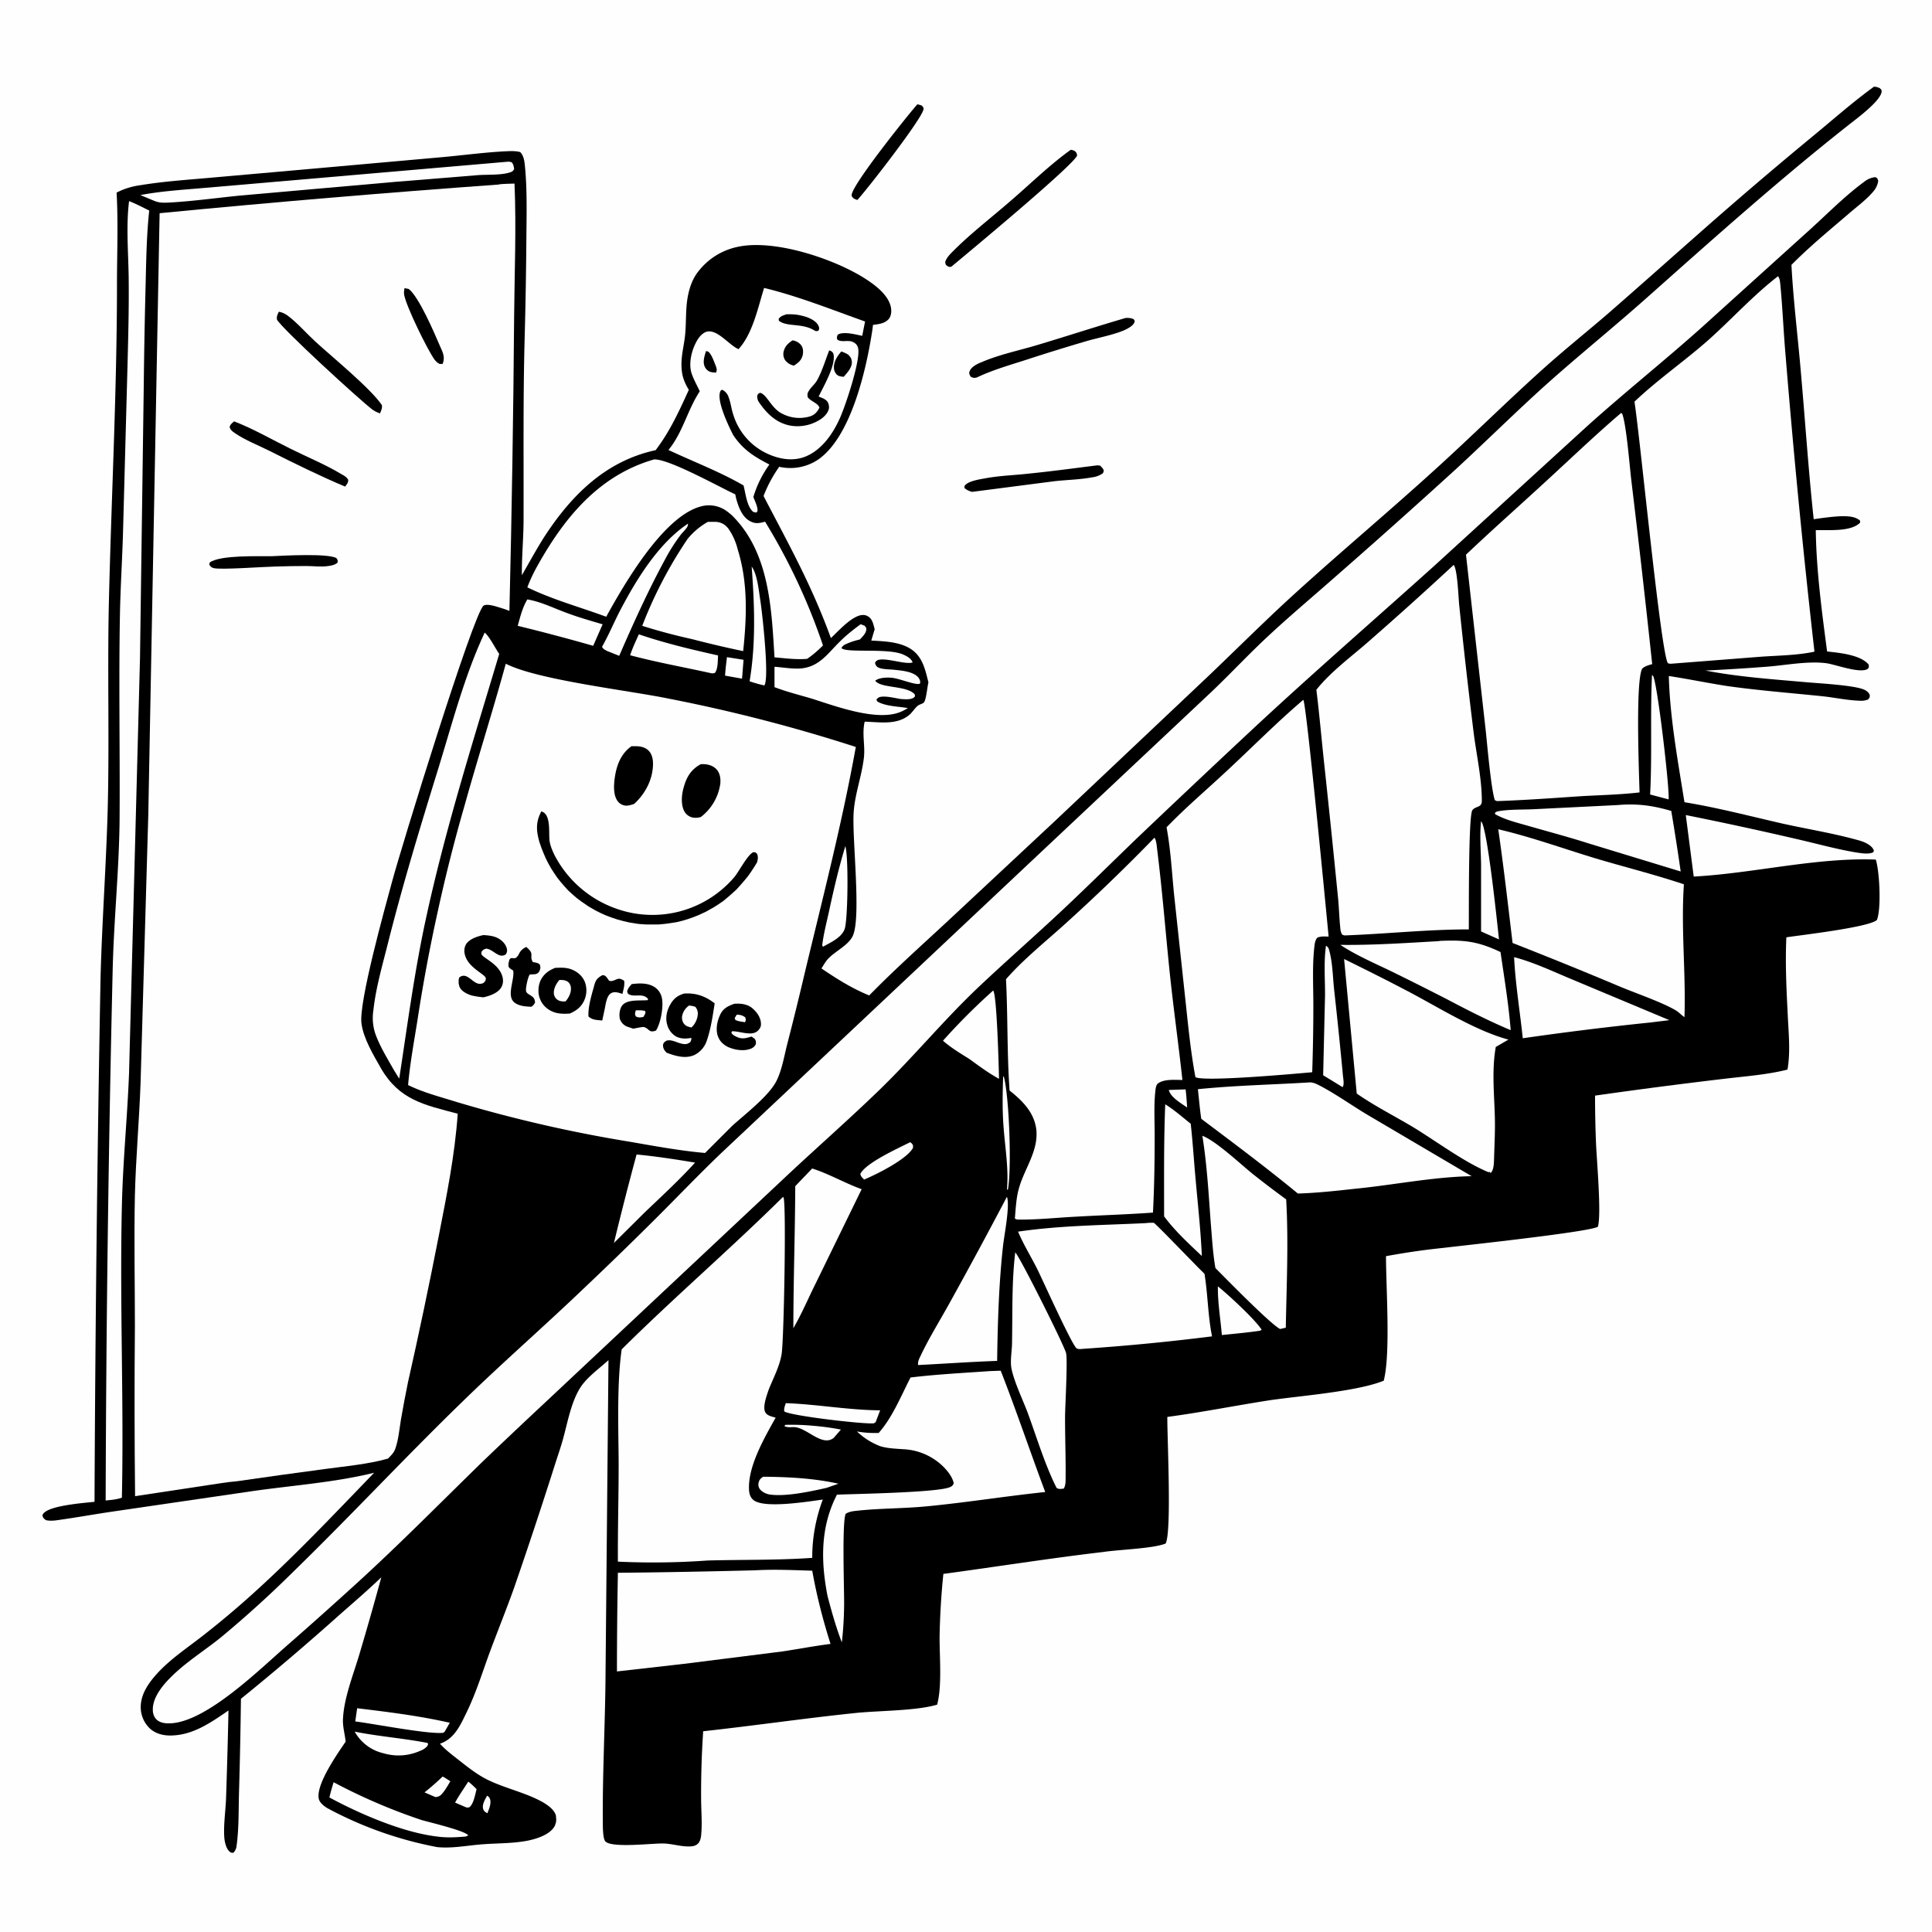
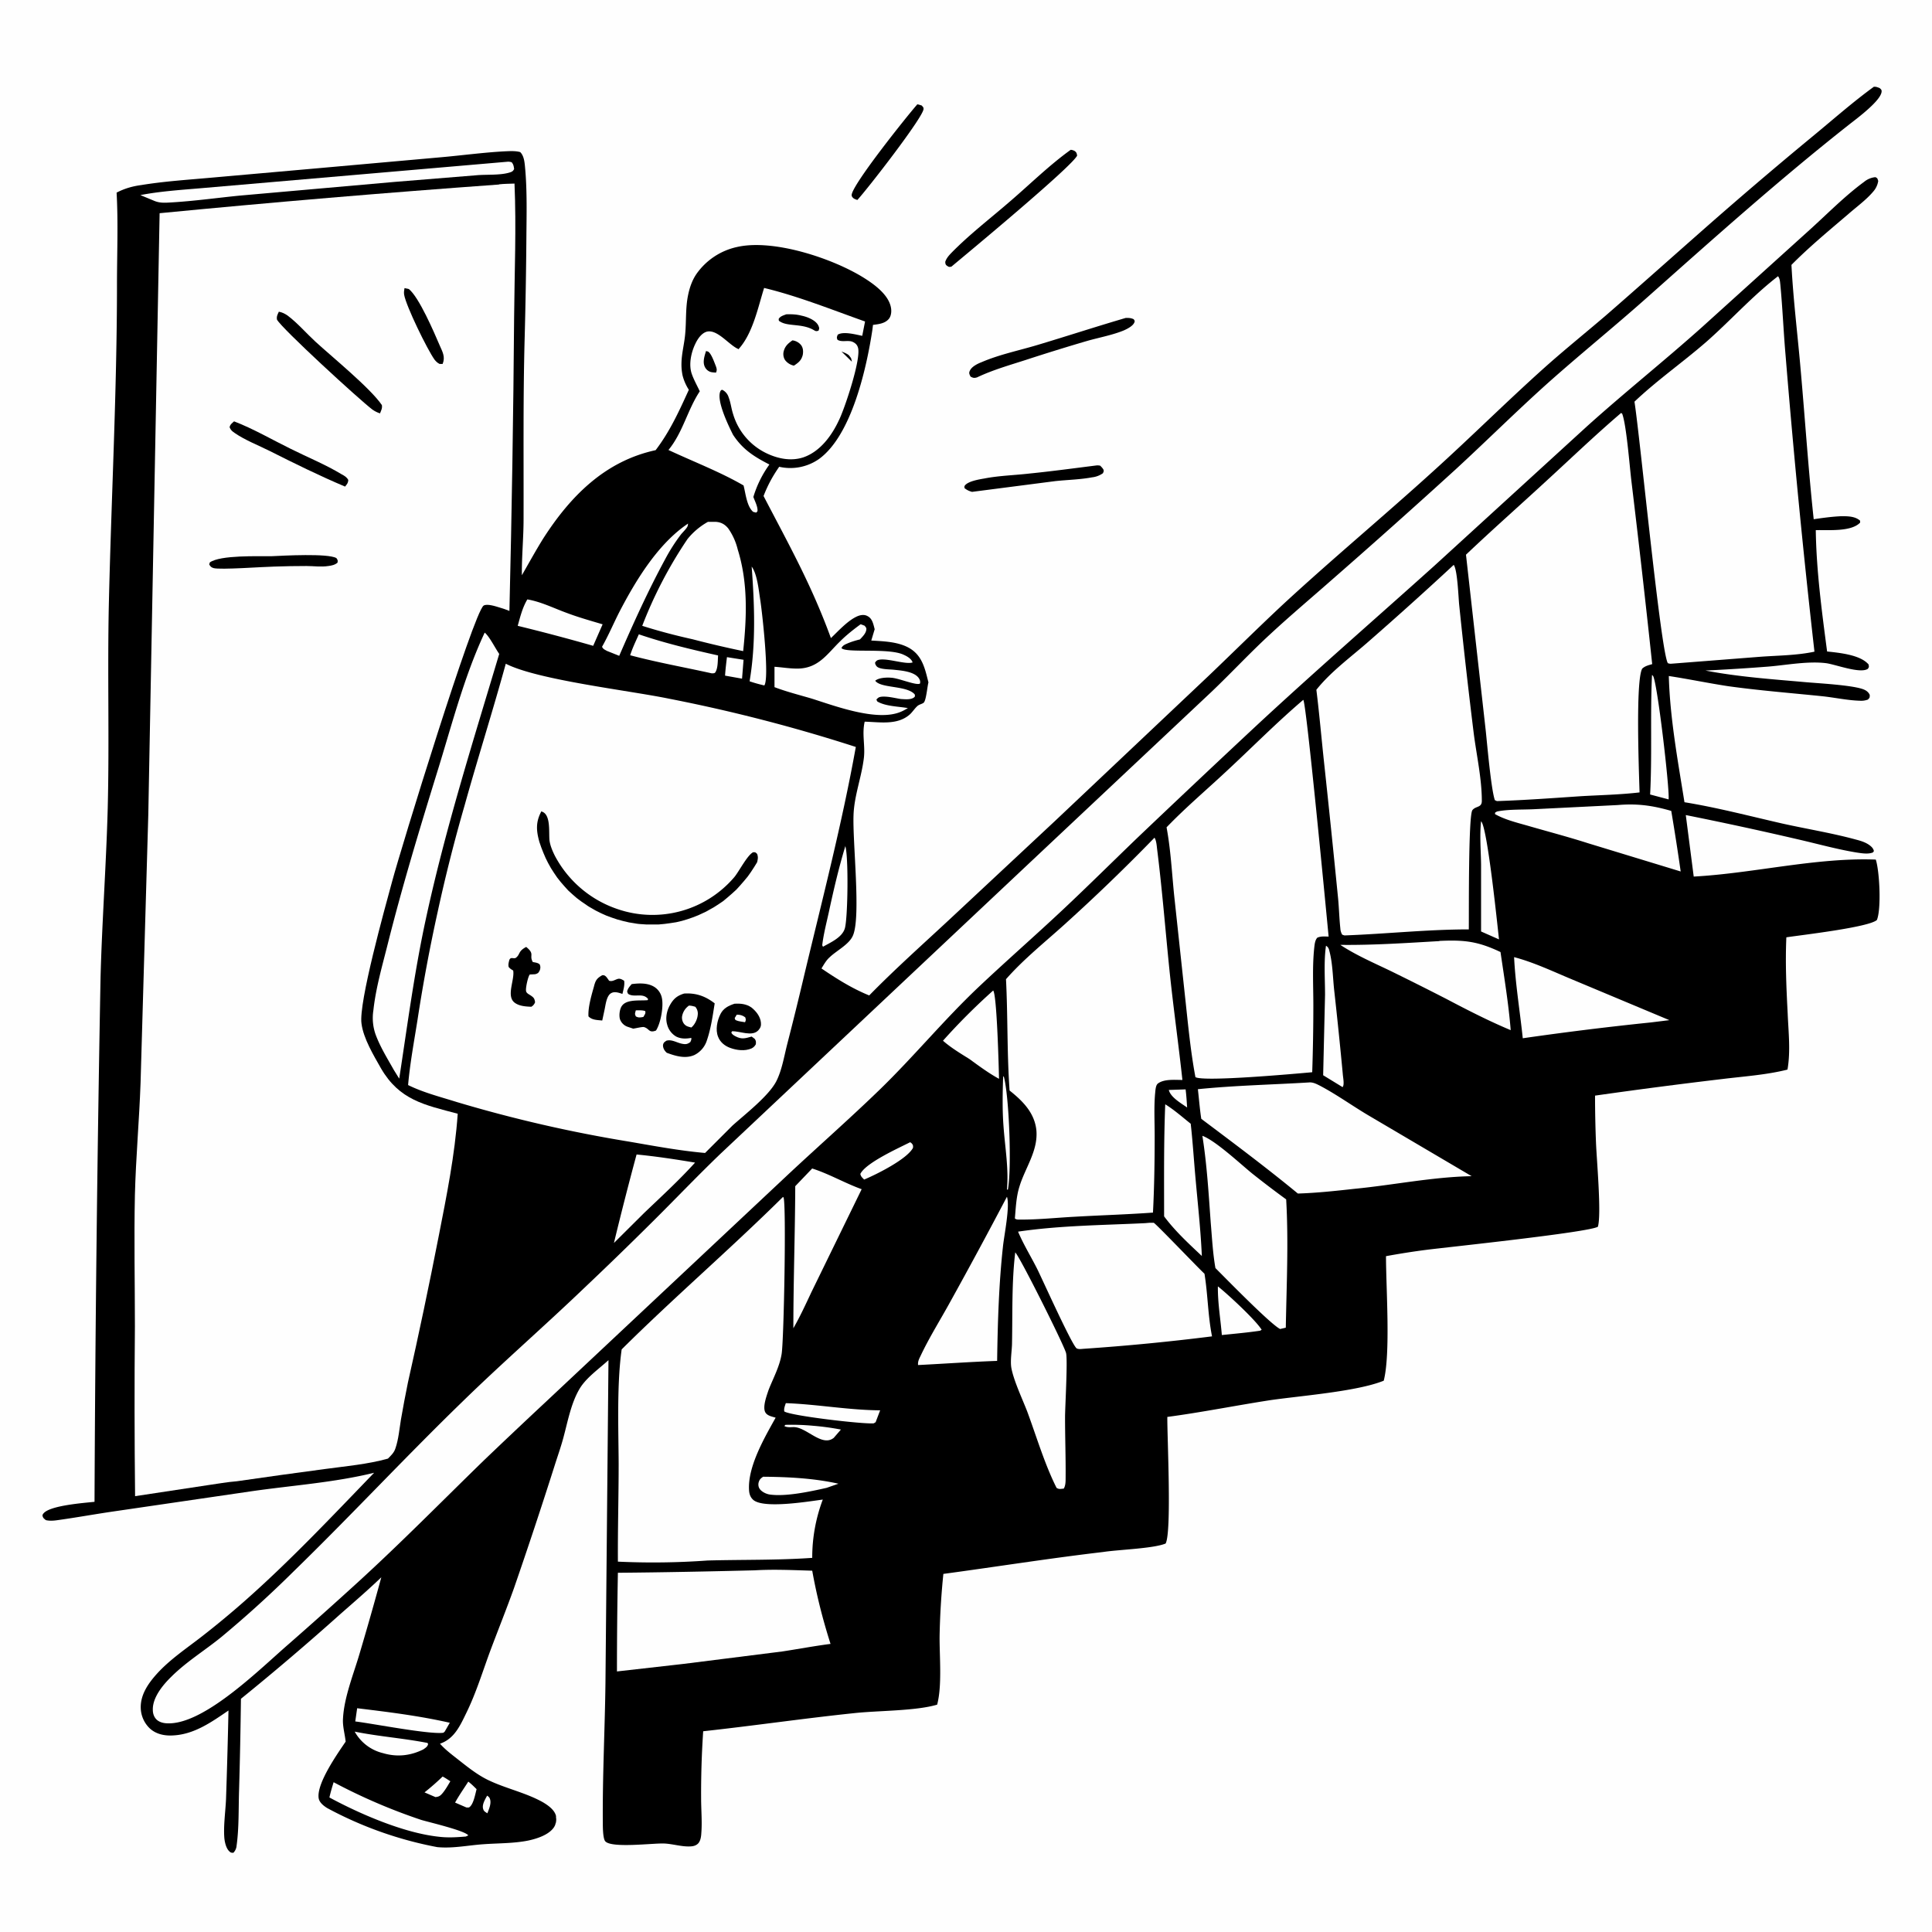
<svg xmlns="http://www.w3.org/2000/svg" width="1024" height="1024">
  <path fill="#FEFEFE" d="M0 0h1024v1024H0V0Z" />
  <path d="M486.2 55.3c.8.1 1.5.4 2.3.6.6.7 1 .9 1 1.8.1 4.1-29.8 42.6-35.1 48.3-.5-.2-1.5-.5-2-.9s-1-1-1-1.6c-.3-4.9 29-41.6 34.8-48.2ZM581.1 246.7c.8-.1 1.2 0 2 .1.7.7 1.2 1.2 1.7 2 .4 1 .1 1.1-.2 2a12.2 12.2 0 0 1-5.8 2.2c-6.4 1.2-13 1.3-19.5 2l-44.1 5.7c-1.5-.4-2.8-1-4-2 0-1-.2-.8.3-1.5 1.9-2.2 7.4-3.1 10.3-3.6 7.7-1.5 15.9-1.7 23.7-2.6 11.9-1.2 23.7-2.8 35.6-4.3ZM596.7 168.5c1.6 0 2.7 0 4.2.7.3.6.7.8.4 1.5-.6 2-3.8 3.6-5.6 4.4-6 2.5-13.2 3.8-19.5 5.6q-16.4 4.8-32.6 10.1c-8.7 2.8-17.5 5.3-25.7 9.2-1.6.5-2.2.3-3.5-.4-.5-1.1-1-1.8-.4-3 .9-2.3 4.3-3.9 6.4-4.7 9.3-4 19.6-6.1 29.3-9 15.7-4.7 31.3-9.8 47-14.4ZM567.5 79.4a5 5 0 0 1 2.2.7c1 .8 1 1.3 1.2 2.4-3.2 6.2-57.6 51.3-66.6 58.8-.8.2-1.3.3-2-.2-1.2-.7-1.2-1.2-1.3-2.3.6-1.8 1.6-3 2.9-4.4 9.7-10 21-18.6 31.6-27.8 10.6-9.1 20.6-19 32-27.2Z" />
  <path d="M993.3 46c1.1-.1 2 .3 3 .7.5.5 1 .8 1 1.6.1 4.8-13.4 14.7-17.2 17.7-36.8 29-71.9 60.4-106.9 91.5-17.4 15.5-35.5 30.1-53 45.7-16.5 14.8-32.3 30.5-48.7 45.6a4256.6 4256.6 0 0 1-65 58c-11 9.7-22.3 19.2-33 29.1-10.8 9.9-20.7 20.6-31.3 30.7l-97 91.2L382 611.4c-12.3 11.8-24 24.1-36 36q-18.1 18-36.6 35.5c-21.2 20.3-43.4 39.6-64.5 60.2-30.3 29.4-59 60.3-89.2 89.7a588 588 0 0 1-38.2 34.7c-8.8 7.2-18.7 13.2-26.8 21.3-4.5 4.4-9.9 11-9.7 17.5 0 2 .7 4 2.2 5.3 1.9 1.6 4.5 1.9 7 1.8 19.5-.7 48.1-29.3 62.8-42q18.5-16.2 36.7-32.8c23-21 44.6-43 66.8-64.6q16.2-15.5 32.6-30.8l126.6-118.8c16.8-15.8 34.2-31 50.8-47.1 17.8-17.3 33.6-36.5 51.7-53.7 14.9-14.1 30.4-27.6 45.4-41.7 13.3-12.5 26.3-25.4 39.4-38q31.2-29.7 62.6-59c31-28.8 63-56.6 94.6-85l81-74c20-18 41-34.7 61-52.6l56.2-50.8c9.6-8.6 19.2-18.5 29.6-26.1a11 11 0 0 1 6-2.5c1.2.6 1 .6 1.5 2a11 11 0 0 1-2.7 5.7c-3.7 4.4-9 8.2-13.3 12-10.2 8.7-20.6 17.3-30 26.8 1 19 3.4 38 5 56.9 2.3 26 4 52 6.8 77.9 4.8-.7 9.8-1.4 14.7-1.6 3.3 0 7.3 0 9.9 2.4v1c-4.8 5-17 3.8-23.5 4 .3 21.4 3.2 43 6 64.3 6.4.7 17.6 1.7 22 6.9.2 1.3.3 1.2-.4 2.3-4.1 2.7-17-2.3-22.1-3-9.7-1.2-21 1-30.6 1.8q-16.7 1.3-33.4 2.1c17.7 3.4 35.6 4.6 53.5 6.2 7 .6 23.6 1.5 29.8 3.6 1.7.6 3 1.4 3.8 3.1 0 1.5 0 1.5-1 2.5-1.4.5-2.7.7-4.3.6-6.6-.2-13.3-1.7-20-2.4-16.5-1.7-33.2-3-49.7-5.3-10.5-1.6-21-3.8-31.5-5.4.6 22.2 4.8 45 8.3 66.9 17.3 2.8 34.8 7.4 51.9 11.3 13 2.9 26.2 5 39 8.5 2.3.6 4.7 1.3 6.8 2.7 1.3.9 2.4 1.9 2.7 3.4l-.5.7c-2.6 1.1-6.3.4-9 0-10.2-1.7-20.2-4.5-30.2-6.8q-30-7-60-13l4.2 32.6c31.6-1.7 64.9-10.2 96.5-9 2 6.1 3 26 .6 32-4.2 3.9-40.2 8-48 9.2-.6 13.5 0 26.9.7 40.3.4 9.9 1.6 20-.1 29.8-11 2.8-23.1 3.6-34.5 5q-33.8 4-67.5 8.8 0 12.4.5 24.8c.3 8.5 3 38.1 1 44.7-5 3-79.5 10.8-90.6 12.2q-10.9 1.4-21.7 3.4c0 16.9 2.5 51.6-1.2 66-14.3 5.8-44.5 8-60.7 10.4-18 2.8-36 6.4-54 8.8-.1 10.6 2.4 61-.9 67.1-6.6 2.7-24.8 3.2-33.2 4.5-28.2 3.3-56.4 7.8-84.6 11.6q-1.7 16.5-2 33c-.1 10.6 1.4 26.2-1.3 36.3-11.5 3.4-31.2 3.1-44 4.5-26.8 2.8-53.4 6.7-80 9.6q-1.2 17.8-1.1 35.6c0 6 .6 12.5.1 18.5-.1 1.8-.4 4-1.7 5.4-1 1-2.3 1.4-3.6 1.5-4.6.4-9.7-1.3-14.3-1.5-5.6-.3-28.4 2.7-31.4-1.3-1.2-1.7-1.2-7.8-1.2-10-.2-24.6 1.1-49.3 1.4-73.9l1.6-171c-5.1 4.7-12 9.4-15.5 15.5-4.4 7.6-6.1 17.1-8.4 25.6-1.4 5.2-3.2 10.2-4.8 15.3q-10.3 32.4-21.4 64.5c-3.8 10.6-8 21.1-12 31.7-4.3 11.4-7.8 23.3-13.2 34.3-3.3 6.8-6.4 13.8-14 16.4 2.9 3.3 6.6 6 10 8.7 4.7 3.7 9.6 7.6 15 10.3 9.5 4.7 20.2 6.8 29.5 12 2.7 1.6 6.2 4 7 7.3v.8l.1.7v.8l-.1.8q0 .4-.2.7l-.2.8-.3.7-.4.7c-2.7 4-8.9 6-13.5 7-7.8 1.6-16.2 1.4-24.2 2-8.2.6-16 2.3-24.2 1.5a201.3 201.3 0 0 1-58.3-20.7c-1.9-1.2-4.1-2.9-4.5-5.2-1.2-7.8 9.9-23.5 14.3-30-.4-4-1.7-8.2-1.4-12.3.6-11.3 5.6-23.5 8.8-34.4q6-20.2 11.5-40.4c-7 6.7-14.3 13-21.6 19.4q-25.9 23.2-52.8 45-.3 24.4-1 48.8c-.3 9.4 0 19.7-1.3 29a6 6 0 0 1-1.7 3.8c-1.2 0-1.4 0-2.3-.9-1.6-1.6-2.3-4.8-2.5-7-.5-6.4.6-13.9.9-20.5q.8-23.5 1.3-47c-8.8 6-18 12.6-29.2 13.2-4.6.3-9.2-.6-12.6-3.8a15.5 15.5 0 0 1-4.7-10.7c-.2-7.1 4-13.1 8.6-18.2 7-7.7 15.8-13.5 24-19.9q11.3-8.8 22.1-18.3c24.3-21.4 46.5-45 69-68.3-21.2 5.2-43.5 6.7-65 9.8l-74.5 10.9c-9.4 1.4-18.8 3.1-28.2 4.4-2 .3-4.3.5-6.3 0-1.2-1-1.4-1-1.8-2.4.1-.5.2-.8.6-1.2 3.5-4.2 21.4-5.5 27-6.1q.6-139.1 3.2-278.2c.8-29.8 3-59.6 3.8-89.5.9-36.1-.2-72.3.6-108.4C59 263.5 62 207.2 62 150.8c0-16.2.7-32.6-.2-48.7 4.2-2.2 8.5-3.4 13-4 12.2-2 24.6-2.8 36.9-3.9l56.5-5 65-5.8c11.5-1 23-2.6 34.5-3.2 2.6-.1 5.4-.3 8 .4 2.3 2.2 2.4 6.3 2.7 9.3 1 11.8.7 23.8.6 35.6q-.2 26.5-.9 53c-.9 32.3-.5 64.5-.6 96.8 0 9.9-1 19.7-.9 29.6 3.8-6.6 7.4-13.2 11.4-19.6 14.4-22.4 32.7-40.9 59.5-46.7 7.6-10 12.4-20.6 17.6-32a26 26 0 0 1-3.3-7.5q-.7-3.3-.6-6.7c.1-5.3 1.6-10.5 2-15.8.6-6.7.1-13.5 1.5-20.2.8-3.9 2.1-7.7 4.3-11a35.5 35.5 0 0 1 21.7-14.5c19.4-4.4 51.1 6.2 67.4 16.5 5.4 3.4 12.8 8.8 14.1 15.5.4 2 .2 4.4-1 6-2.1 2.6-5.5 2.9-8.5 3.3l-.3 2.5c-3.1 20.5-11 55.9-28.2 68.5a26.5 26.5 0 0 1-21.2 4.2c-3.5 5-6.1 9.8-8.3 15.5 13.6 26.1 25.5 47.3 35.7 75.3 4-3.8 9-9.4 14.1-11.6 1.7-.7 3.7-1 5.4 0 2.5 1.3 3 4.3 3.7 6.9l-1.8 6c6.6.4 14.1.6 20 3.9 7.1 4 8.5 11.2 10.3 18.3-.6 2-1.2 9.8-2.6 10.8-.8.6-2 .8-3 1.5-1.5 1.2-2.7 3.2-4.2 4.6-6.6 5.9-15.9 4.1-24 3.9-1.5 6.5.3 12.5-.4 19-1.2 10.3-5.1 20-5.5 30.3-.6 14.3 4 54-.3 64-2 4.8-8.7 8-12.4 11.6-1.8 1.6-3 3.8-4.3 5.9 8.1 5.5 16.2 10.6 25.3 14.3 13.7-14 28.3-27 42.7-40.4l55.7-52 81.6-77.1c13.2-12.6 26.2-25.5 39.6-38 26-24 53.3-46.7 79.5-70.5 19.7-17.8 38.4-36.4 58.1-54.1 10.7-9.6 22-18.7 33-28.1 16-13.9 31.8-28 47.8-42.1q30.5-27 62-53c10.7-8.8 21.3-18.2 32.6-26.4Z" />
  <path fill="#FEFEFE" d="M258.1 951.7c.8.5 1.3.9 1.6 1.8.8 2.4-.5 5.3-1.4 7.6-.8-.6-1.8-1-2.1-2-1-2.4.9-5.3 2-7.4ZM619.5 577.7l8.9-.3c.4 3.2.6 6.4.8 9.6-3.1-2.2-8.8-5.4-9.7-9.3ZM234.6 941.6c1.4.7 2.8 1.7 4.1 2.5-1.3 2.2-2.6 4.5-4.2 6.4-1.2 1.4-1.9 1.8-3.7 2L225 950c3.4-2.7 6.5-5.4 9.6-8.4ZM248.2 944.3c1.6 1.2 3 2.6 4.4 4-.7 2.6-1.5 7.3-3.4 9.2-.7.7-1 .5-2 .5l-6-2.6c2.1-3.8 4.7-7.5 7-11.1ZM385.3 348.3l8.8 1.4-.8 10-9-1.6c.2-3.3.6-6.5 1-9.8ZM416.3 755.2q7.4-.2 14.8.5 7.3.6 14.6 2l-3.8 4.4c-6.3 5-14.4-5.7-21.2-5.7-1.5 0-3.6.3-5-.6l.6-.6ZM531.7 570.4l.4.4c2.8 10.7 4.2 48.6 2.1 59.7h-.5c1-11-1-22.3-1.8-33.3-.7-9-.5-17.9-.2-26.8ZM482.4 605.4l.6.4c1 1 1 1.4.9 2.6-3.2 6-19.2 14-25.9 16.8-1-1.1-1.7-1.5-2-3 2.9-5.9 20.3-13.7 26.4-16.8ZM188 917.8c12.9 2.6 25.9 3.5 38.6 6l.3.6c-.3 1.4-1.4 2-2.5 2.8-6.8 3.4-14 4.2-21.4 2a23.4 23.4 0 0 1-15-11.4ZM404.5 782.7c13.2.1 27 .8 39.9 3.7l-6.3 2.2c-8.5 1.9-21.7 4.8-30.3 3.5-1.8-.3-4.3-1.5-5.3-3.2-.6-1-.7-2.4-.3-3.5.4-1.3 1.2-2 2.3-2.7ZM645.5 681.8c5.2 4.1 20 17.8 23.2 23l-.8.5c-6.7 1-13.5 1.6-20.3 2.3-.7-8.6-2.2-17-2.1-25.8ZM398.4 300.3c3 4 3.8 13 4.6 18 1 6.5 4.9 41.3 2.1 45-2.6-.6-5.2-1.3-7.8-2.2 3.4-20 2.6-40.7 1.1-60.8ZM416.5 743.7c16.7.6 33.3 3.7 50 3.8l-2.4 6.3-1 .6c-5.7.5-44-4-47.4-6.3-.3-1.5.3-2.9.8-4.4ZM785 435.3c3.3 2.8 8.6 54.5 9.5 62.6l-9.5-4.2v-35.4c-.1-7.6-.8-15.5 0-23ZM448 448.3c1.8 5.4 1.4 38-.2 43.7-1.4 4.9-7.6 7.5-11.6 9.8l-.4-.8c.7-6 2.3-12 3.6-18 2.5-11.6 5.2-23.2 8.7-34.7ZM189.3 905.4c16.5 2 32.8 4 49.1 7.7l-2.7 4.7-.7.6c-7.3 1-37-4.8-46.7-6l1-7ZM875.7 357.8l.4.4c2.2 2.5 8.9 59.8 8.3 65.5l-9.8-2.6c1.1-21 0-42.2 1-63.3ZM702.8 501.3c.2 0 .3.2.5.3.7.6 1 1.2 1.2 2.1 1.8 6.4 1.9 14 2.6 20.7q2.5 22.4 4.6 44.8c.1 1.8 1 5.7-.1 7l-10.3-6.3 1-42.6c0-8.4-.7-17.8.5-26ZM338.6 336.2c13.8 4.7 27.7 8 42 11.2-.2 2.6 0 6.8-1.5 9-.5.6-1 .4-1.8.5-14.4-3.2-29-5.8-43.3-9.6 1.2-3.8 3-7.5 4.6-11.1ZM176.8 944.6a303.4 303.4 0 0 0 46.5 20c4 1.2 23.3 5.7 24.9 8.2l-1.3.6c-4.8.4-9.6.7-14.4.1-18.5-2-41.6-12-57.9-20.8.6-2.7 1.4-5.4 2.2-8ZM364.7 277.5l-.2 1.2c-.4 1.4-3 3.7-3.9 5q-4.5 6-8 12.6c-9 16.6-16.9 34-24.4 51.3l-6.5-2.6c-1.2-.7-2-.9-2.6-2.2 3.4-6 6-12.2 9.1-18.3 8.7-16.8 20.6-36.4 36.5-47ZM279.5 317.7c7.2 1.2 14.1 4.7 21 7.2 6.1 2.3 12.5 4.1 18.9 6l-5 11.4q-19.9-5.7-40-10.6c1.4-5 2.5-9.6 5.1-14ZM526.4 525c2 2.2 3 41.7 3.1 46.8-5.5-3-10.6-6.8-15.7-10.5-4.8-3-9.8-6-14-9.7q12.5-14 26.6-26.6ZM337.4 611.9c10.4 1 20.8 2.6 31 4.3-8.4 9.3-17.9 18-27 26.7l-16 15.9q5.7-23.6 12-46.9ZM617.6 585.3c4.7 2.9 9.1 6.8 13.5 10.3 1.1 9.8 1.7 19.7 2.6 29.5 1.2 13.5 2.7 27 3.3 40.6-7.1-6.7-14.1-13.1-20-21 0-19.8-.2-39.6.6-59.4ZM269.2 85.7c.8 0 1.3.1 2 .3 1 1.2 1.1 2.2 1.3 3.6-.6 1.1-1 1.4-2.3 1.8-5 1.6-12.4 1-17.8 1.5l-43.1 3.5-82.5 7.3c-12 1.2-24.1 2.9-36.2 3.6-3.3.2-6.1.4-9.2-1l-7-2.9c10.4-2 21-2.7 31.6-3.6l38.2-3.3 125-10.8ZM430.4 619.3c9.1 2.9 17.4 7.8 26.3 11L430 685c-3 6.4-6 12.9-9.5 19 0-25 .9-50.2 1-75.3l9-9.4ZM802.5 507.3c10.6 2.8 20.6 7.6 30.7 11.8l51.6 21.6-9.7 1.2q-34 3.5-68 8.4c-1.5-14.3-3.9-28.7-4.6-43ZM456.1 330.9c.7.1 1.4.5 2.1.7.5.6 1 1 1 1.8-.1 2.2-2 4-3.4 5.5-2.4.6-4.8 1.3-7 2.3-1.2.5-2.3 1.1-2.8 2.3 2.4 2.8 25.3-.3 33.1 3.6 1.8.8 4 2.1 4.6 4-3.5 1.2-12.5-2.1-17.3-1.5-1.3.2-1.8.4-2.6 1.6.1.8.2 1.1.8 1.9 1.5 1.8 7 1.6 9.4 1.9 3.8.4 10.4.9 12.9 4.3.7 1 1 1.9.7 3-1.9 1.2-11.5-3-15.4-3.1-2.3-.2-6.5 0-8.3 1.6 2.8 4 15.9 2.5 20.5 6.8.7.7.5.7.5 1.6l-.4.4c-1.7 1.4-4.9 1-7 .9-3.2-.5-7.3-1.6-10.5-1.2-1.3.2-1.7.6-2.5 1.5l.5 1c4.4 2.6 11.2 2.6 16.2 3.5-1.2.7-2.4 1.4-3.6 1.9-12.6 5.5-35.2-3.1-47.6-7-6.5-1.9-13.2-3.6-19.5-6v-10.8c4.6.3 9.2 1.2 13.8.9 10-.8 14.4-8 21-14.4 3.3-3.3 7-6.2 10.8-9ZM857.3 426.7c10.4-.9 18.5.2 28.5 3.1q2.7 16 5 32.1l-49.2-15c-10-3.2-20.2-5.9-30.3-8.8-6.1-1.8-13.3-3.4-18.9-6.6v-.7a3 3 0 0 1 1.6-.8c6-1.1 12.8-.8 19-1.1l44.3-2.2ZM533.7 634.3c1.7 5-1.5 20.5-2.1 26.3-2.2 20-2.8 40.5-3.1 60.7-14 .5-28 1.5-41.9 2.2-.2-1.8.5-3.2 1.3-4.8 4.6-9.8 10.6-19.3 15.8-28.8q15.3-27.6 30-55.6ZM762.9 498.7c13.2-.6 20.4.2 32.4 5.9 2 13.7 4.3 27.6 5.4 41.4-11.7-4.9-22.8-10.6-34-16.5q-14.6-7.5-29.3-14.7c-9.1-4.4-18.5-8.4-27-14 17.6.2 35-1 52.5-2ZM538.1 663.8c2.4 2.2 25.4 48.2 26.9 53.2 1 3.3-.5 28.7-.5 34.2 0 10.8.4 21.5.3 32.2 0 1.8 0 4-1 5.6-1.5.1-2.4.5-3.8-.4-6.3-12.5-10.7-27.4-15.6-40.6-2.6-6.7-7.2-16.4-8.4-23.2-.6-4 .4-9.2.4-13.3.3-15.8-.2-32 1.7-47.7ZM375.2 276.6h4.3c2.8.2 4.8 1.4 6.5 3.5a33 33 0 0 1 5 11.1c5.5 17.6 4.8 35.8 2.9 53.9q-13.5-2.8-26.9-6.3c-9-2-17.8-4.3-26.6-7.1a228.8 228.8 0 0 1 24-46 37 37 0 0 1 10.8-9.1ZM637.3 602c7 2.6 19.9 14.7 26.4 20q8.8 7 18 13.7c1.3 22.6.2 45.4-.2 68l-3 .7c-5-2.4-29-27-34.3-32.3-1.4-8-1.8-16.1-2.5-24.2-1.1-15.3-2-30.6-4.4-45.8ZM256.9 335.3c2.5 2 5.6 8.3 7.7 11.3-14 46.8-28.7 93.2-39 141-6 27.8-9.7 56-14 84.1l-2.8-4.5c-3.5-6.2-7.4-12.5-9.8-19.1a26.3 26.3 0 0 1-1.1-12.6c1.3-12 4.8-23.9 7.7-35.5 7.7-30.6 16.8-60.6 26.1-90.7 7.7-24.7 14.2-50.5 25.2-74ZM694 573.7c2.1-.1 3.9.9 5.7 1.8 8.7 4.6 16.9 10.5 25.3 15.5l55 32.4c-20.7.4-41.5 4.7-62.1 6.7-10 1.1-20 2.2-30 2.5C671.4 619 654 606 636.7 593c-.8-5.2-1.2-10.5-1.8-15.7 19.6-2 39.5-2.4 59.2-3.6ZM400.1 832.3c10.1-.6 20.3-.1 30.4.2 2.4 13.4 5.6 25.9 9.7 38.8-8.5 1.1-17 2.7-25.5 4l-52.4 6.6-35.3 4q0-26.1.5-52.3c24.2-.2 48.4-.7 72.6-1.3ZM606.9 648.3l2.3-.2h2.3c1.2.5 24 24.4 26.9 27 1.8 11 1.8 22.2 4 33.2a1181 1181 0 0 1-68.2 6.6c-1.2.1-2.4.3-3.5-.2-2.3-1.2-18.3-36.8-20.9-42-3.3-6.6-7.3-13-10.2-19.9 22.4-3.3 44.8-3.4 67.3-4.5Z" />
-   <path fill="#FEFEFE" d="m524.8 726.7 5.6-.2c8.3 21.2 15.6 43 23.6 64.3-21 2.2-42 5.6-63 7.6-12.5 1.2-25.1 1-37.5 2.4-1.8.2-3.7.5-5.3 1.6-2 5-.7 40.5-.8 48.3q-.1 10-1.2 19.8c-3.1-8-5.4-16.3-7.6-24.6-3.6-18.6-3.8-36.6 5-53.7 9-.4 53.7-1.1 59.9-4 1.2-.5 1.6-1 2-2.1-.7-3.1-2.7-5.7-4.8-8a32.3 32.3 0 0 0-22.2-10c-4-.3-8.1-.4-12-1.6a36.7 36.7 0 0 1-12.3-7.8c3.9.7 7.5.9 11.5.8 7.2-8 12-19.9 16.9-29.4 14-1.7 28.1-2.4 42.2-3.4ZM712.4 508.3c12.2 6 24.2 12 36.1 18.3 15.5 8.3 34.4 20 51 24.4l-6.7 3.9c-2.2 12.3-.8 25-.5 37.3.2 7.1-.2 14.3-.4 21.4-.1 2.4 0 6.4-1.8 8.1l-.9-.8v.5c-12.8-5.2-27.8-16.4-39.9-23.8-10-6-20.6-11.3-30.2-18l-6.7-71.3ZM346.7 243.5c7.9-.3 34.5 14.6 43 18.5l.4 1.9c1.2 4.5 3.1 10 7.4 12.3 2.9 1.6 5 1.1 8 .3a323.8 323.8 0 0 1 30.7 65.6c-2.6 2.6-5.3 5-8.4 7.1-5.7.5-11.6-.3-17.3-.8-1.6-26.2-2.7-55.8-22.7-75.4-1.2-1-2.6-2.2-4-3a16 16 0 0 0-12.6-1.5c-19.8 5.5-40.3 41-49.9 58.4-14-5.2-28.3-9-41.8-15.6q2.2-5.8 5.3-11.3c14.2-25.5 32.6-48.1 61.9-56.5ZM794 439.5c17.6 4.1 34.3 10.2 51.5 15.4 15.7 4.7 31.5 8.6 47 13.8-1.6 23.6 1.1 47 .3 70.4-1.7-1.1-3-2.7-4.8-3.7-7.5-4.4-21.7-9.2-30.4-12.9q-27.8-11.7-55.9-22.7c-2.4-20-4.7-40.3-7.6-60.3ZM68.4 106.6c3.7 1.4 7.2 3.3 10.7 5-1.4 12.8-1.6 25.8-1.9 38.7q-.7 26.8-1 53.7l-2 145-5.8 219.8c-.9 23.5-3.3 47-3.8 70.5-1.2 51.5 1.1 103 0 154.5-2.8 1-5.7 1.2-8.6 1.5q.4-140.2 3.7-280.4c.6-27.6 3.6-55.2 3.7-82.8.2-36-.5-71.9.2-107.8.3-14 1.2-28 1.6-42l2.4-89.2c.4-15.5.8-30.9.6-46.4-.2-13.2-1.4-27 .2-40Z" />
  <path fill="#FEFEFE" d="M404.9 152.6c18 4.3 36.1 11.6 53.6 17.8L457 178c-3.5-.7-10-2.5-13-.6-.5 1.4-.6 1.5-.1 2.7 2.3 1.4 5.3.1 7.8 1 1.4.6 2.5 1.4 3 3 2 5.6-7 32.4-9.9 38.3-3.8 8.3-10 16.9-19 20-6.4 2.1-13.2.8-19.2-2a33.6 33.6 0 0 1-18-20.8c-1-3-1.3-6.2-2.4-9a6.5 6.5 0 0 0-3.4-4c-.6.2-.6.1-1 .8-2.2 4.9 4.4 18.4 6.7 23 5.1 7.8 11.1 11.6 19.3 15.8a57.6 57.6 0 0 0-8.5 17.2c.7 2 2.1 4.6 2.2 6.8 0 1 .1.6-.7 1.5l-1.6-.4c-3.4-2.9-4-9.8-5.1-14-12.4-7.2-26.8-12.7-39.8-18.8 7.7-9.4 10-21.1 16.6-31.1-1.4-3-3.1-6-4.2-9.1-1.8-5-.4-11.5 1.9-16.2 1.2-2.5 3.2-5.5 6-6.3 5.5-1.4 11.5 6.7 16.3 9 .2 0 .3.2.5.3 7.6-8.3 10.3-22 13.6-32.5Z" />
-   <path d="M374.2 186c.3.2.6.2 1 .3 1.8.9 3.4 5.8 4.2 7.7.5 1.5.7 2 .1 3.5-1-.1-2.1-.1-3-.4a5.1 5.1 0 0 1-2.9-2.6c-1.3-2.6-.2-5.8.6-8.4ZM446 186.3c1.3.5 2.6 1 3.7 1.8l.4.4.3.4.3.4.3.4.2.5.1.5.1.4.1.6c.2 3.1-2.4 5.8-4.3 8-1.3-.1-2.5-.2-3.5-1-1-.9-1.6-2.2-1.7-3.5-.2-3.5 1.8-6.5 4-9ZM416.7 166.6c2.7-.1 5.5 0 8.1.7 3 .6 7.7 2.4 9 5.4.5 1.2.5 1.4 0 2.6-1.3.3-1.3.3-2.4-.3-6.2-3.7-13.7-1.8-18-4.6-.8-.5-.5-.2-.7-1.3.8-1.5 2.5-1.9 4-2.5ZM420 180.4a7 7 0 0 1 4.5 2.4c1.2 1.5 1.3 3.4 1 5.2-.7 3-2.3 4.2-4.7 5.8a8 8 0 0 1-4.5-2.7c-1-1.3-1.3-3-1-4.6.7-3 2.3-4.4 4.7-6.1Z" />
-   <path d="m439.5 185.7 1 .4c.5.3 1 .8 1.2 1.4 1.6 5.8-5.3 17.4-7.8 22.7 1.6.6 3.4 1.2 4.5 2.5.8 1 1 2.2 1 3.5-.3 2.3-2.2 4.4-4 5.7a22.3 22.3 0 0 1-16.4 3.7c-7.7-1.4-12.8-6.6-17-12.8-.5-1-.6-1.7-.7-2.9.5-1.2.4-1.2 1.6-1.7 3.5.8 5.8 7.9 11.2 10.8a19.6 19.6 0 0 0 15.2 1.7c2.5-.8 3.8-2.3 5-4.6-.5-2.3-4.7-3.4-6.2-5.6-.1-1-.3-1.6.2-2.6 1.1-2.3 3.4-4 4.7-6.2 2.7-4.8 4.5-10.9 6.5-16Z" />
+   <path d="M374.2 186c.3.2.6.2 1 .3 1.8.9 3.4 5.8 4.2 7.7.5 1.5.7 2 .1 3.5-1-.1-2.1-.1-3-.4a5.1 5.1 0 0 1-2.9-2.6c-1.3-2.6-.2-5.8.6-8.4ZM446 186.3c1.3.5 2.6 1 3.7 1.8l.4.4.3.4.3.4.3.4.2.5.1.5.1.4.1.6ZM416.7 166.6c2.7-.1 5.5 0 8.1.7 3 .6 7.7 2.4 9 5.4.5 1.2.5 1.4 0 2.6-1.3.3-1.3.3-2.4-.3-6.2-3.7-13.7-1.8-18-4.6-.8-.5-.5-.2-.7-1.3.8-1.5 2.5-1.9 4-2.5ZM420 180.4a7 7 0 0 1 4.5 2.4c1.2 1.5 1.3 3.4 1 5.2-.7 3-2.3 4.2-4.7 5.8a8 8 0 0 1-4.5-2.7c-1-1.3-1.3-3-1-4.6.7-3 2.3-4.4 4.7-6.1Z" />
  <path fill="#FEFEFE" d="M690.8 371c1.7 2.7 12 110.8 13.4 125.4-2 0-4-.3-6 .6-1.2 1.3-1.4 3.4-1.6 5.1-1.1 10.1-.5 20.5-.5 30.6q0 17.8-.6 35.6c-8.8.8-57.6 5.2-61.9 2.6-2.7-14.4-4-29-5.6-43.6l-5.7-53c-1.2-12-1.8-24-4-35.8 10-10.4 21-19.7 31.6-29.6 13.6-12.6 26.8-26 40.9-38ZM770.5 299.4c2 2.6 2.5 17.3 2.9 21.2q3.5 34 7.7 68c1.5 11.7 4.3 24.1 4.3 35.9 0 3.7-3.2 2.6-5 4.9-2.2 2.9-1.8 56-1.9 63.2-22 0-43.9 2.4-65.9 3.2l-1.2-.4a7.3 7.3 0 0 1-1-3.4c-.6-5.6-.7-11.4-1.3-17q-3.5-35.4-7.3-70.7c-1.4-13-2.5-25.8-4.1-38.7 7.6-9.6 18.5-17.5 27.7-25.6q22.9-20 45.1-40.6ZM415 634.4l.3.3c1.5 3.8.2 75-1 82.8-1 6.6-4.5 13-6.9 19.1-1 3-3.3 9-1.8 11.9 1 1.9 3.6 2.3 5.5 2.9-5.9 10.6-14.8 25.8-14.1 38.3.1 2.1.7 4 2.4 5.4 5.8 4.6 29.1.7 36.7-.3a87 87 0 0 0-5.6 30.9c-18.4 1.3-37 .9-55.5 1.4a399 399 0 0 1-47.5.6c-.1-17.4.4-34.7.4-52-.1-18.8-1-42.1 1.6-60.5 27.8-27.6 57.6-53.2 85.5-80.8ZM611.9 444c1 1.4 1.2 4.4 1.4 6.1 2.7 21.5 4.4 43.2 6.6 64.7 2 19.2 4.7 38.3 6.8 57.6-4 0-9.7-.6-13 1.9-1.3 1-1.3 4-1.5 5.6-.6 7.2-.2 14.7-.2 22 0 13.5-.2 27.2-.9 40.8-13.8 1-27.7 1.4-41.5 2.2-9.7.5-19.6 1.6-29.4 1.5-1 0-1.5 0-2.3-.6.5-5.6.7-11.4 2.4-16.8 3-10 10-19 9-30-1-9.3-7.3-15.5-14.2-21-1.4-19.6-.9-39.3-1.9-59 9.3-10.6 20.6-19.6 31-29q24.6-22.2 47.7-46ZM942.4 146.4c1 1.4 1 2.6 1.2 4.3 1.2 12.5 1.7 25.2 2.8 37.7q6.4 78.6 15.3 157c-9.4 2-19.1 2-28.7 2.7l-47.4 3.7c-.6 0-1-.1-1.6-.3-3.8-6-14.7-119.6-17.7-138.6 12-11.4 25.8-21 38.3-31.9 12.8-11.3 24.2-24.1 37.8-34.6ZM859.3 218.9l.5.4c2.2 5.7 3.9 27.3 4.8 35q5.9 48.8 11.1 97.7c-2 .6-3.8 1-5.3 2.4-3.6 6.5-1.7 55-1.4 65.6-10.3 1.2-20.6 1.4-31 2-14.8 1-29.7 2.1-44.6 2.6l-1.1-.5c-2-5.9-4-29-4.8-36.6L777 294c14-13.3 28.4-26 42.6-39.1 13.1-12 26-24.4 39.6-36ZM268.1 351.8c16.8 8.6 65 14.1 86.4 18.5a853.6 853.6 0 0 1 99.1 25.6c-7.3 40.6-17.8 81-27.4 121.2q-4.3 18.3-9 36.5c-1.6 6.3-2.8 13.8-5.8 19.6-4.1 7.8-16.4 17.3-23.2 23.4l-14.5 14.5c-13.5-1.2-26.9-3.7-40.2-6a728.8 728.8 0 0 1-91.4-21c-8.6-2.7-17.7-5-25.8-9 1-11.5 3.2-23.2 5-34.6q4.4-28.8 10.7-57.3 6.2-28.5 14.3-56.5c7-25.1 14.9-49.9 21.8-75Z" />
  <path d="M319.2 516.9h.8c1.2.3 1.8 1.5 2.5 2.4l.3.5c1.8.6 3-.5 4.8-1 1.3-.2 2.1.4 3.2 1 .4 2.3-.4 4.8-.9 7-1.8-.6-4-1.4-5.8-.5-2.7 1.3-3.1 6.4-3.7 9l-1.2 5.6c-2.6-.3-5.4-.2-7.3-2.2-.3-4.8 1.6-11.2 2.9-15.8.8-3.2 1.5-4.4 4.4-6ZM278.9 501.9c4.8 3.9 1.4 4.3 3.5 8 1 .2 2.2.3 3.2.9.6.3.7 1 .8 1.7 0 1.4-.4 2.2-1.2 3.2-.9.5-1.3.7-2.4.7l-2 .1c-1 1.2-2.2 7-2 8.5 0 1.4 1.6 2 2.6 2.7 1.6 1.1 1.9 1.6 2.2 3.5a4.4 4.4 0 0 1-2 2.4c-2.7-.1-6.2-.3-8.6-2-5-3.4-.1-12.2-1-17.2-1-.6-1.7-1-2.4-1.9-.3-1.3 0-2.2.3-3.5.7-2.2 2.4-.5 3.6-1.4 2.3-1.8 1-3.4 5.4-5.7ZM334.8 521.6c3.8-.5 8.2-.7 11.7 1.3a9 9 0 0 1 4.3 6c1 4.5-.6 13.4-3.1 17.3-3.8 1.5-3.5-1-6.3-1.8-.8-.3-4.7.7-5.8.8l-3-1a6.6 6.6 0 0 1-4-4c-.6-2-.2-5.6 1.2-7.3 2.7-3.4 9.6-2.4 13.5-2.8l.2-.6c-2.7-3.4-7-.8-10.2-2.5-.7-.4-.6-.8-.9-1.5.4-1.7 1.3-2.6 2.4-3.9Z" />
  <path fill="#FEFEFE" d="M337 535.5c1.6 0 3.4-.2 5 .4.3 1.4-.3 1.8-1 3.1-1.6.3-2.6.5-4-.3-.7-1.4-.4-1.7 0-3.2Z" />
  <path d="M389.3 532c3.2-.2 6.3.1 9 2 2.5 2 4.7 4.8 5 8 .2 1.6-.2 2.8-1.3 4-3.3 3.7-9.8.4-14 .6l-.4.7c.5 1 1.2 1.4 2.1 1.9 3.4 1.8 5.1 1.2 8.7.2l1.6 1.2c.8 1.1.7 1.6.6 2.9-.6 1-1.1 1.6-2.3 2.2-3.5 1.5-7.8 1-11.3-.3-2.8-1-5.3-3-6.4-5.9-1.5-3.7-.5-8.6 1.3-12.1 1.5-3 4.3-4.4 7.4-5.4Z" />
  <path fill="#FEFEFE" d="M390.5 537.8c1.8 0 3 .3 4.5 1.4.4 1.4.4 1.3-.1 2.6-1.6-.3-3.3-.4-4.7-1-.7-.4-.5-.3-.8-1.2l1.1-1.8Z" />
-   <path d="M371.6 405h.8c2.6 0 5.5.7 7.4 2.8 1.8 2 2.2 4.7 2 7.4a26.9 26.9 0 0 1-10.3 17.8 9 9 0 0 1-4.4.3 6.6 6.6 0 0 1-4.4-3.3c-2-3.7-1.4-9.3-.2-13.1 1.5-5.4 4.1-9.3 9-11.9ZM256.3 495.6c2.5.2 5.2.4 7.5 1.6 2 1 4.2 3 4.8 5.5.3 1.1.2 2-.5 3.1-3.7 2.6-6.6-2.7-10.4-3-1.3.4-1.7.6-2.5 1.7 0 .5-.2 1 0 1.3 1 2.1 9 5 11 11.5.6 2 .6 4.1-.5 6-1.8 3.1-6.3 4.6-9.5 5.3-2.1-.2-4.2-.5-6.3-1-2.2-.7-5.2-2.1-6.2-4.3l-.3-.6-.1-.7-.2-.6V519.4l.1-.6.2-.7c4.4-3.5 7.3 4.1 11.6 3.3 1.5-.3 1.6-.7 2.4-1.8 0-.5.2-1 0-1.4-.8-2-8.8-5.3-10.8-11.5-.7-2.1-.7-4.2.4-6.2 1.8-2.9 6.3-4.3 9.3-4.9ZM334.7 395.5h2c2.7 0 5.4.5 7.3 2.6 1.8 2 2.2 4.9 2.1 7.5-.3 8-4.3 15.3-10 20.5-1.5.5-3 1-4.5.9a6 6 0 0 1-4.1-2.2c-2.6-3.3-2.2-9-1.6-13 1-6.5 3.3-12.4 8.8-16.3ZM294 513c2.8-.1 5.3-.3 8 .5 3.3 1 6.2 3.2 7.7 6.3 1.4 3 1.4 6.6.3 9.6-1.5 4-4.3 6.2-8 7.8-2.8.2-5.7.2-8.3-.7-3.2-1.1-6-3.5-7.3-6.6-1.4-3-1.3-6.9 0-10 1.6-3.4 4.1-5.4 7.6-6.8Z" />
  <path fill="#FEFEFE" d="M296.5 519.4c1.6 0 3.2 0 4.5 1 1 .7 1.5 2 1.6 3.2.2 2.6-1.2 5.3-2.9 7.2-1.4 0-3 0-4.2-.9a4.3 4.3 0 0 1-1.9-3c-.4-2.7 1.3-5.7 2.9-7.5Z" />
  <path d="M362.6 526.6c6.3-.4 11.3 1.4 16.2 5.2-1 6.3-2 13.4-4.1 19.5a13 13 0 0 1-6.7 7.9c-4.8 2.1-10 .5-14.6-1.2-1.1-1-2-2.3-2-4 .2-1.4.8-1.7 1.8-2.4 3-.9 5.8 1.3 8.8 1.7 1.6.3 2.6 0 3.9-1 .4-1 .6-1.1.5-2.2-2.7.5-5.4.6-8-.7a10.3 10.3 0 0 1-4.8-6.4c-1-3.4-.2-7.3 1.5-10.3 1.9-3.4 3.9-5 7.5-6.1Z" />
  <path fill="#FEFEFE" d="M365.3 533c1.1 0 2.1.3 3.2.6a5.4 5.4 0 0 1 1.3 4.4c-.2 2.3-1.6 5.2-3.4 6.6-1-.3-2.3-.5-3.2-1.3-1.3-1-1.9-3-1.7-4.5a8.7 8.7 0 0 1 3.8-5.9Z" />
  <path d="m286.9 430 .4.2c4.9 1.7 3.4 11.6 4 15.6.4 2.6 1.6 5.4 2.8 7.8a58.8 58.8 0 0 0 33.4 28.3 57 57 0 0 0 61.7-17c2.5-3 6.9-11.7 10-13.2 1.2 0 1.2 0 2.1.9.6 1.7.4 2.6 0 4.4l-1.6 2.6-1.7 2.6-1.7 2.4-2 2.4-2 2.3-2 2.2-2.3 2.1-2.3 2-2.4 2-2.5 1.7-2.5 1.6-2.7 1.5q-1.3.8-2.7 1.4l-2.8 1.3-2.8 1.1-2.9 1-3 .9-3 .7-3.2.5-3 .4-3.2.3H342.7l-3-.2q-1.7-.1-3.2-.4l-3.1-.5-3-.7-3-.8-3-1-3-1.1-2.9-1.3-2.8-1.4-2.6-1.5q-1.3-.7-2.5-1.6l-2.5-1.7-2.4-1.8-2.3-2-2.2-2-2-2.2-2-2.3-1.9-2.4-1.7-2.5-1.6-2.5-1.5-2.7-1.3-2.6-1.2-2.8-1.1-2.8-1-2.9c-1.7-6-2-10.6 1-16.2Z" />
  <path fill="#FEFEFE" d="M264.5 97.7c2.7-.3 5.5-.3 8.2-.4 1 23.3 0 47-.2 70.3q-.6 78-2.5 156.2c-1.7-.7-3.5-1.3-5.2-1.8-2-.6-6.7-2.2-8.5-1-5.4 4-43.7 128.4-48.5 146.3-3.8 14-17.8 64.2-16.2 75.2 1 7.9 6.4 16.8 10.3 23.7 9.8 16.9 23 19.4 40.7 24.1-1.5 21.8-5.9 43.6-10.1 65q-7.6 38.9-16.3 77.5-2 9.8-3.7 19.6c-.8 4.9-1.3 10.6-2.9 15.2-.7 2.3-2.3 3.8-4 5.5-10.7 3-22.3 4-33.3 5.5q-23.4 3.1-46.8 6.5c-5.2.4-10.5 1.4-15.6 2.1L71.6 793q-.5-45-.1-90c0-23.2-.5-46.4 0-69.6.5-19.8 2.3-39.6 3-59.4l4.1-142.2 6-318.8q89.8-8.7 179.9-15.2Z" />
  <path d="m214.4 152.7 2.3.5c5.4 4.3 13.4 23 16.4 30 1.5 3.4 3 6 1.5 9.7H233c-1.2-.6-1.9-1.3-2.7-2.3-3.9-5.5-15-28.2-16.1-34.4-.2-1.2 0-2.4.2-3.5ZM144 294.8c6.3-.3 29.8-1.6 34.3 1 .7 1.1.8 1 .6 2.4-1.3 1.2-3.2 1.6-4.9 1.8-3.8.6-7.8 0-11.6 0q-8.6 0-17.1.3c-5.8.1-28.5 1.8-32.1.8-1.3-.4-1.6-.8-2.3-1.9l.3-1.1c5.6-4 25.6-3.2 32.7-3.3ZM124 223.3c10.4 4 20.1 9.7 30.1 14.6 9 4.5 18.4 8.3 27 13.5 1.5.8 2.7 1.5 3.5 3-.1 1.7-.7 2.2-1.7 3.5-13.5-5.7-26.9-12.3-40-18.9-6-3-13-5.7-18.5-9.5-1.4-1-2-1.4-2.7-3 .2-1.5 1.3-2.2 2.4-3.2ZM147.8 165.2c1.9.4 3.1 1 4.7 2.1 5.3 4 9.8 9.3 14.7 13.8 8.6 7.9 29.2 24.7 35.2 33.6.3 1.7-.4 2.9-1 4.4-1.5-.5-2.7-1.1-4-2-7-5.3-48.1-43-50.6-47.7-.3-1.7.3-2.7 1-4.2Z" />
</svg>